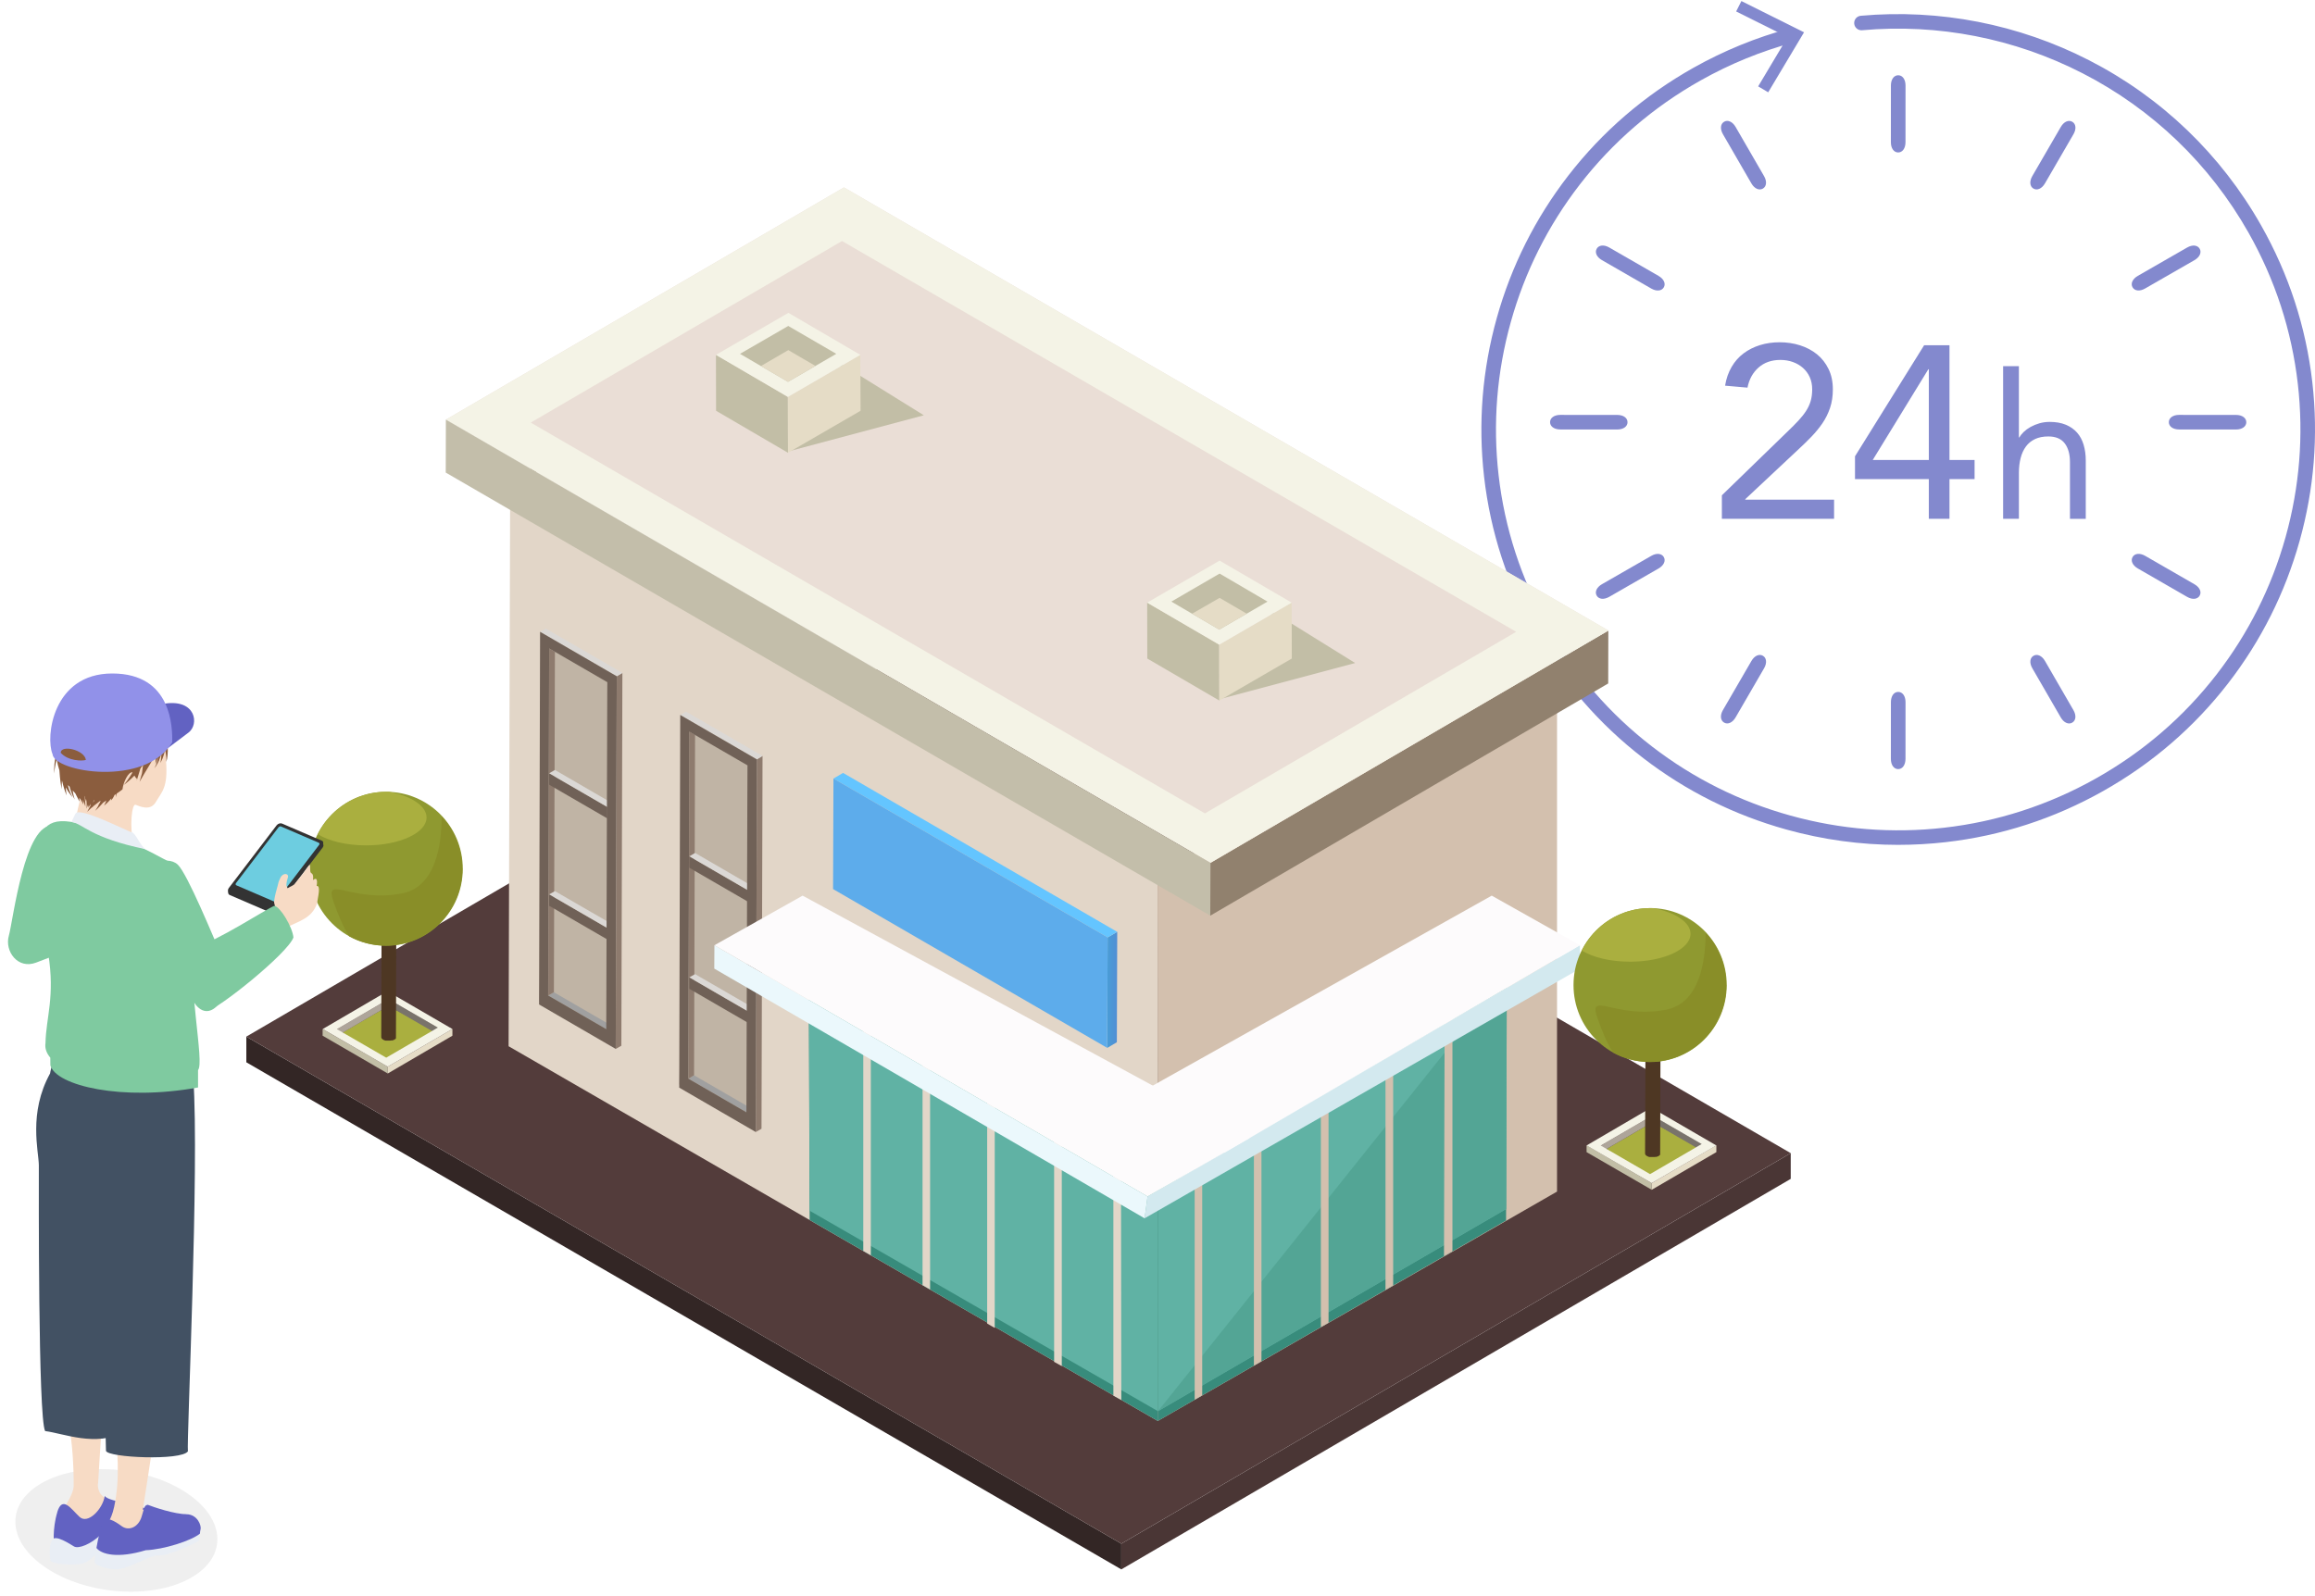
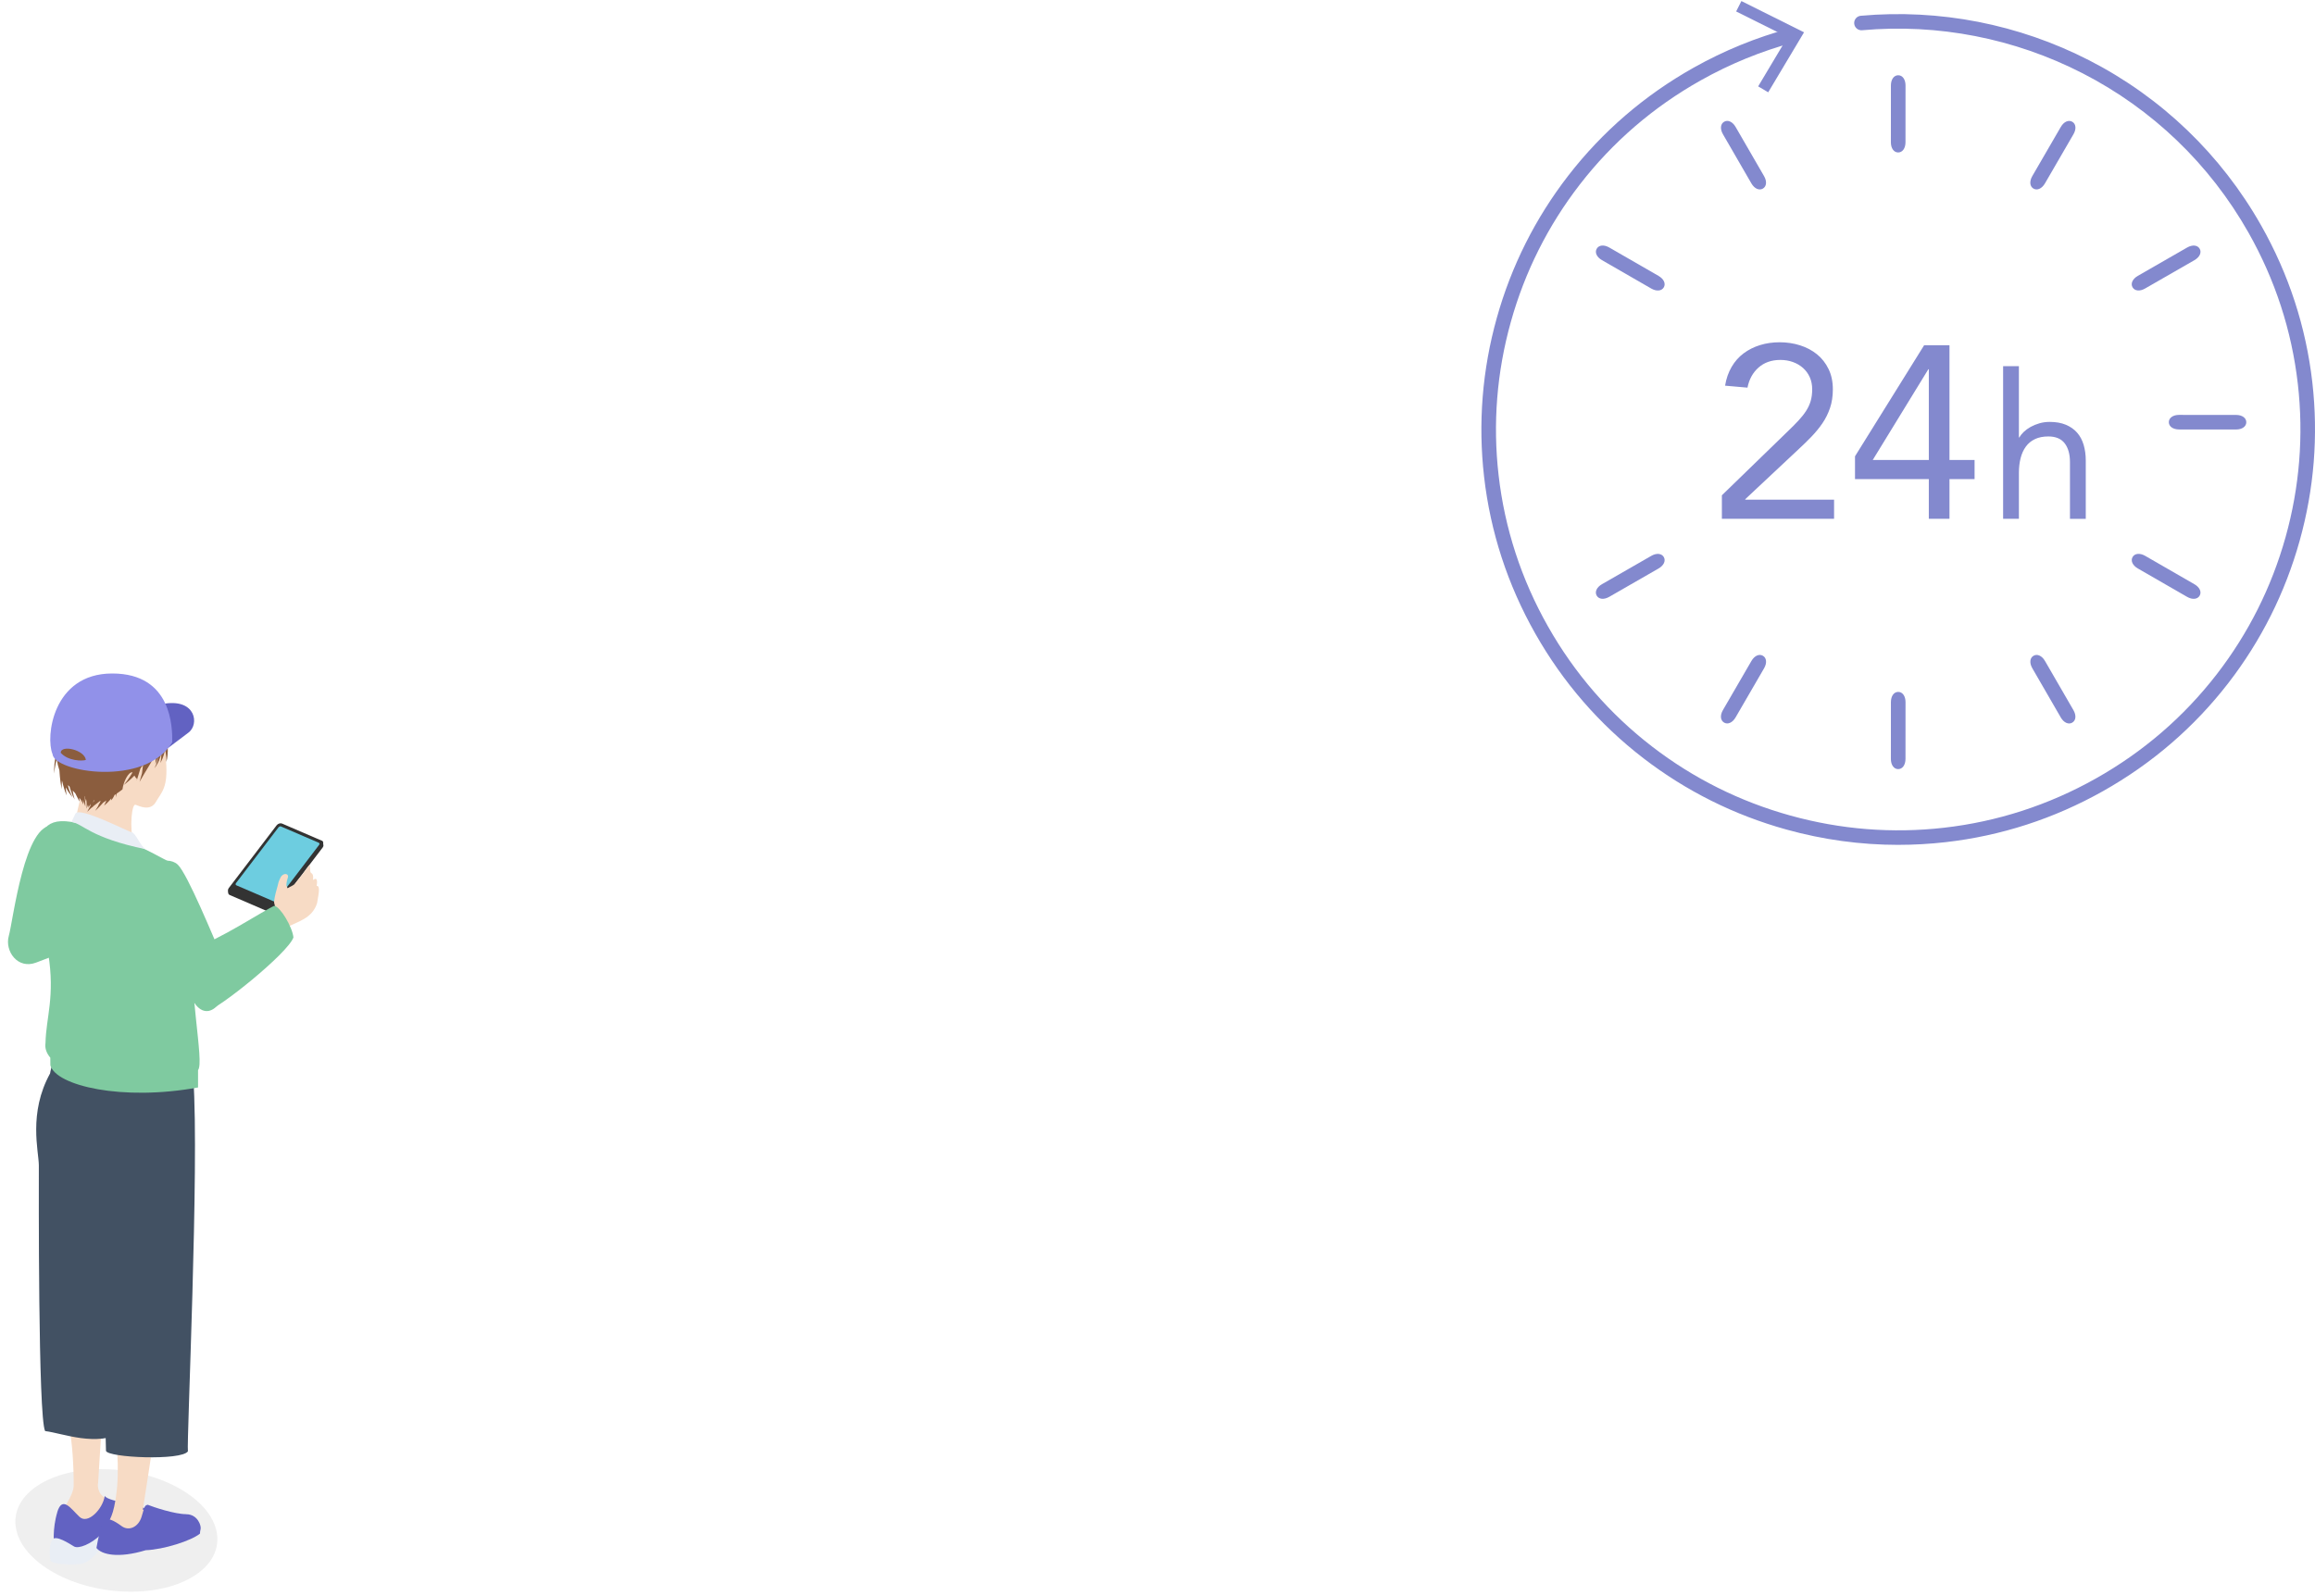
<svg xmlns="http://www.w3.org/2000/svg" width="203" height="140" viewBox="0 0 203 140" fill="none">
  <g clip-path="url(#clip0_3698_7921)">
    <path d="M165.812 61.586C165.812 61.047 166.079 60.688 166.454 60.688C166.827 60.688 167.095 61.048 167.094 61.588L167.091 66.562C167.091 67.101 166.823 67.461 166.449 67.46C166.075 67.46 165.808 67.1 165.809 66.561L165.812 61.586Z" fill="#8389CE" />
    <path d="M178.213 58.616C177.943 58.149 177.995 57.704 178.319 57.518C178.643 57.332 179.054 57.51 179.324 57.978L181.817 62.287C182.087 62.754 182.036 63.199 181.711 63.384C181.387 63.571 180.976 63.392 180.705 62.925L178.213 58.616Z" fill="#8389CE" />
    <path d="M187.464 49.861C186.996 49.591 186.818 49.18 187.005 48.858C187.192 48.535 187.638 48.485 188.107 48.754L192.427 51.244C192.895 51.514 193.073 51.924 192.885 52.247C192.698 52.57 192.252 52.621 191.784 52.351L187.464 49.861V49.861Z" fill="#8389CE" />
    <path d="M191.083 37.669C190.543 37.669 190.182 37.402 190.183 37.029C190.183 36.656 190.543 36.39 191.085 36.391L196.075 36.394C196.616 36.394 196.976 36.661 196.976 37.034C196.976 37.406 196.615 37.673 196.074 37.672L191.083 37.669Z" fill="#8389CE" />
    <path d="M188.103 25.305C187.635 25.575 187.189 25.523 187.002 25.2C186.815 24.877 186.994 24.467 187.463 24.197L191.786 21.712C192.255 21.443 192.701 21.494 192.887 21.818C193.074 22.141 192.895 22.551 192.426 22.821L188.103 25.305Z" fill="#8389CE" />
    <path d="M179.32 16.084C179.049 16.551 178.638 16.728 178.314 16.542C177.99 16.355 177.94 15.911 178.211 15.443L180.708 11.137C180.979 10.67 181.391 10.493 181.715 10.68C182.039 10.867 182.09 11.311 181.818 11.778L179.321 16.084H179.32Z" fill="#8389CE" />
    <path d="M167.091 12.474C167.091 13.013 166.824 13.373 166.449 13.372C166.075 13.372 165.808 13.012 165.809 12.473L165.812 7.498C165.812 6.96 166.08 6.6 166.454 6.601C166.827 6.601 167.095 6.96 167.094 7.5L167.091 12.474Z" fill="#8389CE" />
    <path d="M154.688 15.446C154.958 15.913 154.906 16.357 154.582 16.544C154.258 16.73 153.847 16.551 153.576 16.084L151.084 11.774C150.814 11.308 150.865 10.863 151.19 10.677C151.514 10.491 151.925 10.669 152.195 11.137L154.688 15.446Z" fill="#8389CE" />
    <path d="M145.437 24.201C145.906 24.471 146.084 24.881 145.897 25.204C145.709 25.527 145.264 25.577 144.794 25.307L140.475 22.818C140.006 22.548 139.828 22.137 140.016 21.814C140.203 21.491 140.649 21.44 141.117 21.711L145.437 24.2V24.201Z" fill="#8389CE" />
-     <path d="M141.816 36.394C142.356 36.394 142.717 36.66 142.716 37.034C142.716 37.407 142.356 37.673 141.814 37.672L136.824 37.669C136.283 37.669 135.923 37.402 135.923 37.029C135.923 36.657 136.284 36.39 136.825 36.391L141.816 36.394Z" fill="#8389CE" />
    <path d="M144.797 48.757C145.265 48.487 145.711 48.539 145.898 48.862C146.084 49.185 145.906 49.594 145.436 49.864L141.114 52.349C140.645 52.618 140.199 52.567 140.013 52.244C139.826 51.921 140.005 51.511 140.474 51.241L144.797 48.757Z" fill="#8389CE" />
    <path d="M153.581 57.976C153.851 57.509 154.263 57.332 154.586 57.518C154.91 57.705 154.961 58.149 154.69 58.617L152.193 62.923C151.922 63.39 151.51 63.568 151.186 63.38C150.862 63.194 150.811 62.749 151.082 62.282L153.58 57.976H153.581Z" fill="#8389CE" />
    <path d="M166.46 74.105C163.154 74.105 159.866 73.655 156.641 72.759C152.069 71.489 147.855 69.386 144.114 66.51C140.241 63.531 137.048 59.85 134.624 55.567C132.2 51.284 130.691 46.656 130.137 41.811C129.603 37.132 129.977 32.449 131.251 27.891C132.526 23.334 134.635 19.133 137.521 15.404C140.508 11.543 144.202 8.361 148.498 5.944C151.171 4.441 154.015 3.279 156.951 2.489C157.292 2.398 157.643 2.598 157.735 2.938C157.827 3.277 157.625 3.627 157.285 3.719C154.452 4.482 151.707 5.603 149.127 7.055C144.98 9.386 141.416 12.457 138.533 16.183C135.749 19.781 133.713 23.836 132.484 28.234C131.254 32.632 130.892 37.151 131.409 41.667C131.943 46.342 133.399 50.807 135.739 54.941C138.078 59.075 141.158 62.627 144.896 65.501C148.506 68.277 152.573 70.306 156.985 71.531C161.397 72.757 165.93 73.118 170.461 72.603C175.15 72.07 179.63 70.618 183.777 68.286C187.923 65.955 191.487 62.884 194.37 59.159C197.155 55.56 199.191 51.506 200.42 47.108C201.65 42.709 202.011 38.19 201.495 33.675C200.96 29 199.504 24.534 197.165 20.4C193.767 14.395 188.733 9.561 182.609 6.422C176.637 3.361 169.957 2.058 163.288 2.652C162.937 2.685 162.626 2.425 162.594 2.075C162.562 1.724 162.822 1.414 163.174 1.383C170.083 0.766 177.006 2.117 183.193 5.288C189.54 8.542 194.757 13.551 198.278 19.774C200.702 24.057 202.211 28.685 202.765 33.53C203.299 38.209 202.925 42.892 201.65 47.449C200.376 52.006 198.267 56.208 195.381 59.937C192.394 63.797 188.7 66.98 184.404 69.396C180.107 71.812 175.464 73.317 170.604 73.869C169.222 74.025 167.839 74.104 166.46 74.104V74.105Z" fill="#8389CE" />
    <path d="M155.051 8.096L154.172 7.575L156.752 3.255L152.241 1.005L152.701 0.093L158.194 2.834L155.051 8.096Z" fill="#8389CE" />
    <path d="M150.99 43.443L156.751 37.85C157.111 37.507 157.427 37.187 157.701 36.894C157.974 36.6 158.201 36.313 158.38 36.033C158.56 35.754 158.693 35.463 158.78 35.162C158.866 34.861 158.909 34.525 158.909 34.151C158.909 33.751 158.837 33.392 158.693 33.076C158.55 32.761 158.351 32.492 158.1 32.27C157.848 32.048 157.554 31.875 157.215 31.753C156.877 31.632 156.514 31.57 156.126 31.57C155.349 31.57 154.709 31.793 154.206 32.237C153.702 32.682 153.379 33.27 153.235 34.001L151.271 33.828C151.372 33.212 151.562 32.664 151.843 32.183C152.123 31.702 152.476 31.305 152.9 30.989C153.324 30.674 153.802 30.434 154.334 30.269C154.867 30.104 155.442 30.021 156.061 30.021C156.679 30.021 157.29 30.111 157.851 30.291C158.412 30.47 158.904 30.731 159.329 31.075C159.753 31.419 160.092 31.849 160.343 32.366C160.595 32.882 160.721 33.477 160.721 34.151C160.721 34.753 160.638 35.298 160.473 35.785C160.307 36.273 160.084 36.72 159.804 37.13C159.523 37.538 159.207 37.925 158.854 38.291C158.502 38.657 158.132 39.019 157.743 39.377L153.039 43.786V43.828H160.828V45.506H150.99V43.442L150.99 43.443Z" fill="#8389CE" />
    <path d="M170.948 40.346H173.149V42.023H170.948V45.507H169.136V42.023H162.663V40.023L168.726 30.28H170.948V40.346ZM169.137 32.388H169.094L164.218 40.346H169.137V32.388Z" fill="#8389CE" />
    <path d="M175.65 32.118H177.035V38.369H177.071C177.165 38.205 177.296 38.042 177.462 37.882C177.628 37.723 177.826 37.579 178.057 37.448C178.288 37.319 178.546 37.212 178.83 37.13C179.114 37.047 179.416 37.006 179.736 37.006C180.281 37.006 180.751 37.089 181.148 37.254C181.545 37.42 181.874 37.65 182.135 37.945C182.395 38.24 182.588 38.598 182.712 39.017C182.836 39.436 182.899 39.894 182.899 40.39V45.508H181.513V40.532C181.513 39.835 181.359 39.286 181.051 38.884C180.742 38.483 180.263 38.282 179.612 38.282C179.161 38.282 178.774 38.359 178.448 38.512C178.123 38.666 177.856 38.883 177.649 39.167C177.441 39.45 177.287 39.787 177.187 40.176C177.087 40.566 177.036 40.997 177.036 41.469V45.507H175.651V32.117L175.65 32.118Z" fill="#8389CE" />
  </g>
  <g clip-path="url(#clip1_3698_7921)">
    <path d="M157.028 101.146V103.401L98.327 137.655V135.401L157.028 101.146Z" fill="#4A3635" />
    <path d="M98.327 135.4V137.654L21.601 93.176V90.922L98.327 135.4Z" fill="#332625" />
    <path d="M157.028 101.146L98.327 135.401L21.601 90.923L80.313 56.668L157.028 101.146Z" fill="#533C3B" />
    <path d="M136.534 56.24V104.517L101.526 124.637L101.504 76.687L136.534 56.24Z" fill="#D3C0AE" />
    <path d="M101.503 76.687L101.525 124.636L44.598 91.768L44.732 43.773L101.503 76.687Z" fill="#E2D6C8" />
    <path d="M132.133 85.523L101.525 103.648V124.636L132.066 107.052L132.133 85.523Z" fill="#388C7C" />
    <path d="M132.066 106.049L101.537 123.78L101.525 103.648L132.122 85.523L132.066 106.049Z" fill="#60B2A4" />
    <path d="M132.066 106.049L101.537 123.78L132.122 85.523L132.066 106.049Z" fill="#53A595" />
    <path d="M127.363 85.568V109.757L126.622 110.186L126.689 85.963L127.363 85.568Z" fill="#D3C0AE" />
    <path d="M122.167 88.07V112.755L121.493 113.139V88.476L122.167 88.07Z" fill="#D3C0AE" />
    <path d="M116.499 91.441V116.025L115.825 116.408V91.847L116.499 91.441Z" fill="#D3C0AE" />
    <path d="M110.616 94.688V119.406L109.954 119.79V95.082L110.616 94.688Z" fill="#D3C0AE" />
    <path d="M105.421 97.189V122.393L104.759 122.776V97.584L105.421 97.189Z" fill="#D3C0AE" />
    <path d="M70.918 85.658L101.537 103.794L101.525 124.636L70.996 107.007L70.918 85.658Z" fill="#388C7C" />
    <path d="M70.997 106.196L101.537 123.779V103.795L70.93 85.67L70.997 106.196Z" fill="#60B2A4" />
    <path d="M75.7 85.715V109.724L76.362 110.107V86.109L75.7 85.715Z" fill="#E2D6C8" />
    <path d="M80.897 88.218V112.722L81.559 113.106V88.612L80.897 88.218Z" fill="#E2D6C8" />
    <path d="M86.564 91.588V116.093L87.227 116.476V91.982L86.564 91.588Z" fill="#E2D6C8" />
    <path d="M92.435 94.822V119.451L93.108 119.823V95.217L92.435 94.822Z" fill="#E2D6C8" />
    <path d="M97.631 97.325V122.416L98.327 122.799L98.293 97.731L97.631 97.325Z" fill="#E2D6C8" />
    <path d="M73.837 21.14L73.826 25.784L46.529 41.711L46.541 37.066L73.837 21.14Z" fill="#91816E" />
    <path d="M141.033 55.304L141.022 59.948L106.127 80.316L106.138 75.683L141.033 55.304Z" fill="#91816E" />
    <path d="M106.139 75.683L39.099 36.807L74.005 16.439L141.034 55.304L106.139 75.683Z" fill="#EADED6" />
    <path d="M39.099 36.807L74.005 16.439L141.045 55.304L106.15 75.672L39.099 36.807ZM73.837 21.14L46.54 37.067L105.656 71.344L132.953 55.417L73.837 21.14Z" fill="#F4F3E6" />
    <path d="M106.138 75.683L106.127 80.315L39.087 41.451L39.098 36.807L106.138 75.683Z" fill="#C3BEAA" />
    <path d="M106.912 61.334L118.832 58.156L111.626 53.681L106.912 61.334Z" fill="#C2BEA6" />
    <path d="M100.594 52.858L100.605 57.762L106.924 61.447L106.913 56.544L100.594 52.858Z" fill="#C2BEA6" />
    <path d="M106.912 56.544L106.923 61.447L113.276 57.762L113.265 52.858L106.912 56.544Z" fill="#E5DCC6" />
    <path d="M100.594 52.858L106.913 56.544L113.265 52.858L106.946 49.172L100.594 52.858Z" fill="#F4F3E6" />
    <path d="M102.716 52.768L106.914 55.225L111.145 52.768L106.947 50.31L102.716 52.768Z" fill="#C2BEA6" />
    <path d="M104.533 53.828L106.946 52.441L109.326 53.828L106.913 55.225L104.533 53.828Z" fill="#E5DCC6" />
    <path d="M69.088 39.603L81.008 36.424L73.802 31.949L69.088 39.603Z" fill="#C2BEA6" />
    <path d="M62.781 31.126L62.792 36.029L69.1 39.715L69.089 34.812L62.781 31.126Z" fill="#C2BEA6" />
    <path d="M69.088 34.812L69.099 39.715L75.463 36.029L75.441 31.126L69.088 34.812Z" fill="#E5DCC6" />
    <path d="M62.781 31.126L69.089 34.812L75.442 31.126L69.134 27.44L62.781 31.126Z" fill="#F4F3E6" />
    <path d="M64.891 31.036L69.1 33.493L73.331 31.036L69.122 28.59L64.891 31.036Z" fill="#C2BEA6" />
    <path d="M66.721 32.107L69.123 30.709L71.502 32.095L69.1 33.493L66.721 32.107Z" fill="#E5DCC6" />
    <path d="M97.126 82.22L97.968 81.735L97.935 91.418L97.093 91.914L97.126 82.22Z" fill="url(#paint0_linear_3698_7921)" />
    <path d="M73.085 68.289L73.927 67.793L97.968 81.736L97.126 82.221L73.085 68.289Z" fill="#64C5FF" />
    <path d="M97.126 82.22L97.092 91.913L73.051 77.982L73.085 68.288L97.126 82.22Z" fill="#5DACEB" />
    <path opacity="0.3" d="M48.156 56.883L53.252 59.543L53.667 90.968L47.27 87.824L48.156 56.883Z" fill="#706455" />
    <path d="M48.077 87.315L48.571 87.033L53.667 89.986L53.162 90.268L48.077 87.315Z" fill="#A0A0A0" />
    <path d="M48.156 56.883L48.661 57.176L48.571 87.035L48.077 87.316L48.156 56.883Z" fill="#8E7B6E" />
    <path d="M54.083 59.316L54.577 59.023L54.487 91.723L53.993 92.004L54.083 59.316Z" fill="#8E7B6E" />
    <path d="M47.36 55.417L47.865 55.135L54.577 59.023L54.083 59.317L47.36 55.417Z" fill="#DBD8D5" />
    <path d="M48.156 68.83L53.252 71.784V70.78L48.156 67.827V68.83Z" fill="#706157" />
    <path d="M48.156 67.827L48.661 67.534L53.768 70.499L53.252 70.78L48.156 67.827Z" fill="#DBD8D5" />
    <path d="M48.156 79.448L53.252 82.402V81.398L48.156 78.445V79.448Z" fill="#706157" />
    <path d="M48.156 78.445L48.661 78.163L53.768 81.116L53.252 81.398L48.156 78.445Z" fill="#DBD8D5" />
    <path d="M47.359 55.416L54.082 59.316L53.993 92.004L47.27 88.104L47.359 55.416ZM53.162 90.268L53.252 59.834L48.156 56.881L48.066 87.315L53.162 90.268Z" fill="#706157" />
    <path opacity="0.3" d="M60.446 64.163L65.542 66.835L65.957 98.249L59.56 95.104L60.446 64.163Z" fill="#706455" />
    <path d="M60.367 94.608L60.861 94.314L65.957 97.268L65.452 97.561L60.367 94.608Z" fill="#A0A0A0" />
    <path d="M60.446 64.164L60.951 64.457L60.861 94.316L60.367 94.609L60.446 64.164Z" fill="#8E7B6E" />
-     <path d="M66.372 66.599L66.866 66.306L66.776 99.005L66.282 99.287L66.372 66.599Z" fill="#8E7B6E" />
    <path d="M59.649 62.71L60.154 62.417L66.866 66.306L66.373 66.599L59.649 62.71Z" fill="#DBD8D5" />
    <path d="M60.446 76.111L65.542 79.064V78.061L60.446 75.107V76.111Z" fill="#706157" />
    <path d="M60.446 75.108L60.951 74.814L66.058 77.779L65.542 78.061L60.446 75.108Z" fill="#DBD8D5" />
    <path d="M60.446 86.73L65.542 89.683V88.68L60.446 85.727V86.73Z" fill="#706157" />
    <path d="M60.446 85.725L60.951 85.443L66.058 88.397L65.542 88.678L60.446 85.725Z" fill="#DBD8D5" />
    <path d="M59.649 62.71L66.373 66.61L66.283 99.298L59.56 95.398L59.649 62.71ZM65.452 97.562L65.542 67.129L60.446 64.175L60.356 94.609L65.452 97.562Z" fill="#706157" />
    <path d="M100.627 104.944L100.369 106.861L138.553 84.96L138.542 82.908L100.627 104.944Z" fill="#D3E9EF" />
    <path d="M100.369 95.623L107.362 101.112L138.542 82.909L130.808 78.558L100.369 95.623Z" fill="#FDFBFC" />
    <path d="M100.628 104.944L100.369 106.861L62.635 84.96L62.646 82.908L100.628 104.944Z" fill="#EBF8FC" />
    <path d="M109.573 99.827L100.628 104.945L62.647 82.909L70.38 78.558L109.573 99.827Z" fill="#FDFBFC" />
    <path d="M140.888 100.774L144.906 98.43L149.07 100.718L144.255 103.355L140.888 100.774Z" fill="#AAAF3F" />
    <g opacity="0.2">
      <path d="M148.172 90.709C148.801 91.081 148.812 91.667 148.172 92.039C147.543 92.411 146.533 92.411 145.894 92.039C145.265 91.667 145.254 91.081 145.894 90.709C146.522 90.337 147.543 90.337 148.172 90.709Z" fill="black" />
    </g>
    <path d="M149.126 89.085L145.894 89.141L146.275 91.148C146.298 91.305 146.421 91.463 146.634 91.587C147.117 91.869 147.891 91.869 148.363 91.587C148.576 91.463 148.688 91.305 148.711 91.148L149.104 89.085H149.126Z" fill="#5DACEB" />
    <path d="M149.215 100.335V100.933L144.905 98.43V97.833L149.215 100.335Z" fill="#79736B" />
    <path d="M144.906 97.833V98.43L140.383 101.068V100.482L144.906 97.833Z" fill="#AEA59A" />
    <path d="M144.838 103.773V104.359L139.125 101.056V100.459L144.838 103.773Z" fill="#C2BEA6" />
    <path d="M150.506 100.459V101.056L144.838 104.359V103.773L150.506 100.459Z" fill="#E5DCC6" />
    <path d="M144.804 97.156L150.506 100.47L144.838 103.773L139.125 100.47L144.793 97.156H144.804ZM144.692 102.984L149.215 100.346L144.894 97.844L140.371 100.481L144.692 102.984Z" fill="#F4F3E6" />
    <path d="M145.455 82.357C145.185 82.233 144.77 82.233 144.512 82.357C144.377 82.424 144.321 82.503 144.321 82.582L144.254 101.18C144.254 101.271 144.321 101.349 144.456 101.417C144.49 101.44 144.523 101.451 144.557 101.462C144.591 101.462 144.613 101.485 144.636 101.485C144.647 101.485 144.658 101.485 144.68 101.485C144.68 101.485 144.68 101.485 144.692 101.485C144.692 101.485 144.692 101.485 144.714 101.485C144.737 101.485 144.759 101.485 144.781 101.485C144.804 101.485 144.826 101.485 144.849 101.485C144.871 101.485 144.894 101.485 144.916 101.485H144.983C144.983 101.485 145.04 101.485 145.062 101.485C145.096 101.485 145.118 101.485 145.141 101.473C145.152 101.473 145.163 101.473 145.185 101.473C145.185 101.473 145.208 101.473 145.219 101.473C145.242 101.473 145.264 101.473 145.275 101.462C145.331 101.451 145.376 101.428 145.421 101.406C145.421 101.406 145.444 101.395 145.455 101.383C145.477 101.383 145.489 101.361 145.511 101.349C145.511 101.349 145.545 101.316 145.556 101.304C145.556 101.304 145.556 101.304 145.567 101.293C145.567 101.293 145.578 101.271 145.578 101.259C145.578 101.259 145.578 101.259 145.578 101.248C145.578 101.248 145.578 101.248 145.578 101.225C145.578 101.214 145.578 101.203 145.578 101.192L145.634 82.593C145.634 82.593 145.634 82.605 145.634 82.616C145.657 82.526 145.59 82.424 145.444 82.357H145.455ZM145.601 82.706C145.601 82.706 145.578 82.729 145.567 82.74C145.578 82.729 145.601 82.717 145.601 82.706ZM145.623 82.672C145.623 82.672 145.634 82.65 145.646 82.638C145.646 82.638 145.646 82.661 145.623 82.672ZM145.511 82.785C145.511 82.785 145.489 82.808 145.466 82.808C145.489 82.808 145.5 82.796 145.511 82.785ZM144.344 82.661C144.344 82.661 144.355 82.683 144.366 82.695C144.366 82.683 144.344 82.672 144.344 82.661ZM144.321 82.605C144.321 82.605 144.321 82.627 144.321 82.638C144.321 82.627 144.321 82.616 144.321 82.605ZM144.4 82.74C144.4 82.74 144.411 82.762 144.422 82.762C144.422 82.762 144.4 82.751 144.4 82.74Z" fill="#4E3723" />
    <path d="M151.415 86.403C151.415 90.134 148.407 93.155 144.692 93.155C140.977 93.155 137.98 90.134 137.98 86.403C137.98 82.672 140.988 79.651 144.692 79.651C148.396 79.651 151.415 82.672 151.415 86.403Z" fill="#8F9930" />
-     <path d="M138.699 83.371C139.664 83.968 141.202 84.352 142.942 84.352C145.871 84.352 148.24 83.258 148.24 81.906C148.24 80.891 146.881 80.012 144.962 79.651C144.872 79.651 144.794 79.651 144.704 79.651C142.078 79.651 139.81 81.162 138.699 83.371Z" fill="#AAAF3F" />
    <path d="M151.37 86.402C151.37 84.621 150.686 83.009 149.563 81.803C149.563 84.249 149.069 87.991 146.084 88.566C141.583 89.422 139.147 86.751 140.124 89.422C140.483 90.426 140.887 91.451 141.46 92.331C142.414 92.849 143.502 93.142 144.658 93.142C148.373 93.142 151.381 90.121 151.381 86.39L151.37 86.402Z" fill="#898E28" />
    <path d="M30.053 90.562L34.071 88.228L38.235 90.505L33.42 93.143L30.053 90.562Z" fill="#AAAF3F" />
    <g opacity="0.2">
      <path d="M37.337 80.507C37.966 80.879 37.977 81.466 37.337 81.838C36.709 82.21 35.687 82.21 35.059 81.838C34.43 81.466 34.419 80.879 35.059 80.507C35.687 80.135 36.709 80.135 37.348 80.507H37.337Z" fill="black" />
    </g>
    <path d="M38.291 78.873L35.069 78.929L35.451 80.936C35.473 81.094 35.597 81.251 35.81 81.375C36.293 81.657 37.067 81.657 37.55 81.375C37.763 81.251 37.875 81.094 37.898 80.936L38.291 78.873Z" fill="#5DACEB" />
    <path d="M38.392 90.134V90.732L34.07 88.229V87.632L38.392 90.134Z" fill="#79736B" />
    <path d="M34.071 87.632V88.229L29.548 90.867V90.269L34.071 87.632Z" fill="#AEA59A" />
    <path d="M34.003 93.56V94.158L28.29 90.844V90.258L34.003 93.56Z" fill="#C2BEA6" />
    <path d="M39.671 90.258V90.844L34.003 94.158V93.56L39.671 90.258Z" fill="#E5DCC6" />
    <path d="M33.969 86.944L39.671 90.258L34.002 93.561L28.301 90.258L33.969 86.944ZM33.868 92.772L38.391 90.134L34.07 87.632L29.547 90.269L33.868 92.772Z" fill="#F4F3E6" />
    <path d="M34.632 72.144C34.362 72.02 33.947 72.02 33.678 72.144C33.543 72.211 33.487 72.29 33.487 72.369L33.431 90.968C33.431 91.058 33.498 91.137 33.621 91.204C33.655 91.227 33.689 91.238 33.722 91.249C33.745 91.249 33.779 91.272 33.801 91.272C33.812 91.272 33.824 91.272 33.846 91.272C33.846 91.272 33.857 91.272 33.868 91.272C33.891 91.272 33.913 91.272 33.936 91.272C33.958 91.272 33.981 91.272 34.003 91.272C34.026 91.272 34.048 91.272 34.07 91.272H34.138C34.138 91.272 34.183 91.272 34.216 91.272C34.239 91.272 34.273 91.272 34.295 91.26C34.306 91.26 34.317 91.26 34.34 91.26C34.34 91.26 34.362 91.26 34.373 91.26C34.396 91.26 34.418 91.261 34.43 91.249C34.486 91.238 34.531 91.216 34.575 91.193C34.575 91.193 34.598 91.182 34.609 91.17C34.632 91.17 34.643 91.148 34.654 91.137C34.676 91.137 34.688 91.114 34.699 91.103C34.699 91.103 34.699 91.103 34.71 91.091C34.71 91.091 34.71 91.069 34.721 91.058C34.721 91.058 34.721 91.035 34.721 91.024C34.721 91.013 34.721 91.001 34.721 90.99L34.778 72.392C34.778 72.392 34.778 72.403 34.778 72.414C34.8 72.313 34.733 72.223 34.587 72.155L34.632 72.144ZM34.778 72.504C34.778 72.504 34.755 72.527 34.744 72.538C34.755 72.527 34.778 72.516 34.778 72.504ZM34.789 72.471C34.789 72.471 34.8 72.448 34.811 72.437C34.811 72.437 34.811 72.459 34.789 72.471ZM34.676 72.583C34.676 72.583 34.643 72.606 34.632 72.606C34.654 72.606 34.665 72.595 34.676 72.583ZM33.509 72.459C33.509 72.459 33.52 72.482 33.532 72.493C33.532 72.482 33.52 72.471 33.509 72.459ZM33.487 72.403C33.487 72.403 33.487 72.426 33.487 72.437C33.487 72.426 33.487 72.414 33.487 72.403ZM33.565 72.527C33.565 72.527 33.577 72.55 33.588 72.55C33.588 72.55 33.565 72.538 33.565 72.527Z" fill="#4E3723" />
    <path d="M40.58 76.202C40.58 79.933 37.572 82.954 33.857 82.954C30.142 82.954 27.134 79.933 27.134 76.202C27.134 72.471 30.142 69.45 33.857 69.45C37.572 69.45 40.58 72.471 40.58 76.202Z" fill="#8F9930" />
    <path d="M27.863 73.169C28.828 73.766 30.366 74.15 32.106 74.15C35.035 74.15 37.404 73.056 37.404 71.704C37.404 70.689 36.045 69.81 34.126 69.449C34.036 69.449 33.958 69.449 33.868 69.449C31.242 69.449 28.974 70.96 27.863 73.169Z" fill="#AAAF3F" />
    <path d="M40.535 76.201C40.535 74.421 39.851 72.809 38.728 71.603C38.728 74.049 38.234 77.791 35.249 78.365C30.748 79.222 28.312 76.551 29.289 79.222C29.659 80.225 30.052 81.251 30.625 82.13C31.579 82.649 32.667 82.942 33.823 82.942C37.538 82.942 40.546 79.921 40.546 76.19L40.535 76.201Z" fill="#898E28" />
  </g>
  <path opacity="0.08" d="M4.405 137.755C8.108 139.997 13.697 140.242 16.901 138.3C20.104 136.359 19.702 132.96 16.006 130.718C12.31 128.477 6.714 128.232 3.51 130.173C0.307 132.115 0.709 135.514 4.405 137.755Z" fill="#333333" />
  <path d="M8.6 130.118L9.417 117.011L10.254 94.102C10.254 94.102 6.499 94.735 5.04 92.767C3.335 96.895 3.186 99.906 4.697 102.202C6.207 104.504 5.468 113.183 5.52 114.048C3.756 120.097 6.344 121.365 6.46 129.771C6.46 129.968 6.46 130.173 6.46 130.384C6.408 131.038 5.799 131.971 5.663 132.216C6.759 133.572 8.017 133.191 8.017 133.191C8.017 133.191 10.403 132.291 11.641 131.985C10.889 131.76 8.477 131.924 8.587 130.118H8.6Z" fill="#F7DBC5" />
  <path d="M5.027 132.633C4.58 134.104 4.735 135.487 4.735 135.487C4.735 135.487 7.134 135.991 7.322 136.012C7.504 136.032 10.701 134.166 10.701 134.166C10.701 134.166 12.815 133.116 12.944 132.565C13.074 132.006 9.534 131.795 9.183 131.209C9.034 132.326 7.712 133.75 6.966 133.041C6.22 132.333 5.468 131.161 5.02 132.633H5.027Z" fill="#6262C2" />
  <path d="M4.592 135.045C4.287 135.474 4.345 136.502 4.41 136.85C4.475 137.204 6.258 137.293 7.166 137.156C8.068 137.027 8.859 135.583 9.552 135.351C10.246 135.126 13.002 134.213 13.002 134.213C13.002 134.213 13.086 132.66 12.885 132.408C12.205 133.662 9.578 133.873 8.794 134.643C8.009 135.412 6.894 135.882 6.492 135.644C6.096 135.406 4.897 134.609 4.592 135.038V135.045Z" fill="#E9EEF5" />
  <path d="M16.816 97.598C16.809 96.699 17.101 95.786 16.466 94.321C16.466 94.321 12.698 94.866 10.332 94.26C4.878 96.051 7.388 100.963 9.553 102.625C10.993 104.778 10.455 112.224 10.552 114.901C10.416 115.221 10.494 115.609 10.26 116.257C8.957 122.51 11.097 127.088 10.014 132.15C9.716 133.539 9.281 133.505 9.625 133.894C10.072 134.398 12.244 134.302 13.159 133.934C14.073 133.567 16.135 132.156 12.523 132.429C12.861 130.256 14.884 117.483 14.722 115.432C14.722 115.425 14.722 115.419 14.728 115.412C15.396 113.382 16.9 107.605 16.809 97.598H16.816Z" fill="#F7DBC5" />
-   <path d="M8.451 135.774C8.347 136.367 8.283 136.871 8.308 137C8.367 137.327 9.255 137.62 10.202 137.647C11.149 137.675 13.198 136.407 13.749 136.435C14.884 136.523 17.082 135.311 17.328 135.222C17.497 135.161 17.51 134.813 17.523 134.5C16.797 135.113 14.345 135.903 12.77 135.958C10.319 136.707 8.886 136.339 8.445 135.76L8.451 135.774Z" fill="#E9EEF5" />
  <path d="M16.323 132.811C15.311 132.811 13.457 132.191 12.951 131.986C12.652 132.061 12.685 132.163 12.412 133.049C12.14 133.935 11.31 134.33 10.668 133.86C10.026 133.39 9.3 132.954 9.015 133.533C8.846 133.88 8.606 134.916 8.457 135.774C8.898 136.346 10.331 136.714 12.782 135.972C14.358 135.917 16.809 135.127 17.535 134.514C17.542 134.371 17.555 134.234 17.587 134.146C17.678 133.853 17.341 132.817 16.329 132.817L16.323 132.811Z" fill="#6262C2" />
  <path d="M28.202 73.945L24.759 72.467C24.616 72.406 24.402 72.467 24.285 72.617L20.084 78.128C20.084 78.128 20.064 78.155 20.058 78.169L19.986 78.128L20.012 78.339C20.012 78.339 20.019 78.38 20.032 78.4C20.051 78.441 20.09 78.482 20.142 78.503L23.618 80.001C23.767 80.063 23.974 80.001 24.091 79.851L28.293 74.34C28.345 74.272 28.371 74.197 28.358 74.129L28.325 73.891L28.189 73.945H28.202Z" fill="#333333" />
  <path d="M28.209 73.735L24.733 72.236C24.591 72.175 24.377 72.236 24.26 72.386L20.058 77.897C19.948 78.047 19.974 78.218 20.123 78.279L23.599 79.778C23.748 79.839 23.955 79.778 24.072 79.621L28.274 74.11C28.39 73.96 28.358 73.79 28.215 73.728L28.209 73.735ZM22.36 78.776C22.263 78.899 22.094 78.96 21.965 78.906C21.841 78.851 21.815 78.708 21.913 78.585C22.003 78.463 22.185 78.401 22.308 78.456C22.431 78.51 22.451 78.654 22.36 78.776ZM27.982 74.117L24.26 79.001C24.202 79.076 24.098 79.11 24.02 79.076L20.726 77.659C20.655 77.625 20.642 77.543 20.694 77.468L24.416 72.584C24.474 72.509 24.578 72.475 24.649 72.502L27.95 73.926C28.027 73.96 28.034 74.049 27.982 74.117Z" fill="#333333" />
  <path d="M22.269 78.503C22.172 78.462 22.029 78.503 21.958 78.605C21.88 78.701 21.906 78.816 22.003 78.857C22.101 78.898 22.243 78.857 22.315 78.755C22.393 78.66 22.373 78.544 22.276 78.503H22.269Z" fill="#333333" />
  <path d="M27.949 73.918C28.026 73.953 28.033 74.034 27.981 74.109L24.259 78.994C24.201 79.069 24.097 79.103 24.019 79.069L20.725 77.652C20.654 77.618 20.641 77.536 20.693 77.461L24.415 72.576C24.473 72.501 24.577 72.467 24.648 72.495L27.949 73.918Z" fill="#6DCDE0" />
  <path d="M27.806 79.212C27.864 78.735 28.162 77.651 27.767 77.706C27.806 77.495 27.89 76.827 27.449 77.195C27.527 76.453 27.235 76.711 27.209 76.412C27.157 75.88 27.28 75.621 26.852 76.221C26.457 76.834 26.172 77.086 25.873 77.502C25.75 77.672 25.432 77.76 25.218 77.91L25.115 77.658C25.115 77.658 25.102 77.379 25.238 76.991C25.374 76.596 24.816 76.507 24.589 76.991C24.363 77.481 24.46 77.297 24.349 77.686C24.233 78.067 24.084 78.632 24.038 79.048C24.012 79.252 24.155 79.538 24.233 79.825C23.753 80.683 24.713 81.78 25.037 81.405C26.029 80.833 27.371 80.615 27.806 79.212Z" fill="#F7DBC5" />
  <path d="M15.583 75.832C16.452 76.67 18.677 82.12 19.662 84.395C20.648 86.671 18.677 90.009 17.166 88.135C16.679 87.018 13.32 83.217 12.607 79.361C11.9 75.505 14.708 74.994 15.577 75.832H15.583Z" fill="#7FCAA0" />
  <path d="M17.204 83.038C18.922 82.616 23.286 79.768 24.058 79.448C24.603 79.557 25.647 81.328 25.731 82.228C25.219 83.645 19.071 88.556 18.241 88.624C17.405 88.692 16.102 86.894 16.102 86.894C16.102 86.894 15.486 83.461 17.204 83.038Z" fill="#7FCAA0" />
  <path d="M4.709 72.432C2.161 72.003 1.149 80.764 0.773 82.085C0.397 83.407 1.538 85.055 3.172 84.429C4.813 83.802 7.588 82.746 7.588 82.746L4.709 72.439V72.432Z" fill="#7FCAA0" />
  <path d="M4.398 94.144C2.466 97.626 3.399 100.984 3.406 102.217C3.406 104.111 3.335 124.35 3.957 125.522C5.572 125.726 8.399 126.925 10.863 125.617C10.883 125.195 9.877 105.671 10.837 103.327C11.797 100.984 12.212 99.22 11.92 95.432C8.892 95.534 6.765 95.882 4.405 94.144H4.398Z" fill="#425163" />
  <path d="M16.958 94.607C16.952 94.021 5.74 95.132 4.696 93.115C3.263 96.542 6.752 97.155 8.418 97.591C8.911 100.963 9.242 126.529 9.294 127.258C9.456 127.858 15.927 128.137 16.478 127.299C16.355 126.495 17.49 102.216 16.952 94.607H16.958Z" fill="#425163" />
  <path d="M16.68 79.579C16.706 78.618 16.816 77.256 15.104 75.737C12.789 74.484 11.298 73.714 7.861 72.522C4.424 71.329 3.672 72.44 3.316 74.218C2.453 78.625 3.62 79.852 4.23 83.646C4.839 87.44 4.035 89.225 3.99 91.487C3.919 91.936 4.074 92.373 4.411 92.774C4.411 92.986 4.411 93.21 4.418 93.442C4.904 95.227 10.695 96.603 17.367 95.383V93.864C17.944 93.115 16.485 86.963 16.693 79.579H16.68Z" fill="#7FCAA0" />
  <path d="M10.182 60.675C12.672 60.709 14.118 61.887 14.559 63.257C14.999 64.619 14.714 66.138 14.559 66.758C14.747 69.095 14.182 69.449 13.677 70.328C13.177 71.207 12.211 70.696 11.887 70.587C11.563 70.471 11.342 72.501 11.699 73.959C10.577 73.598 7.919 72.242 6.57 72.167C6.939 70.273 7.225 69.538 7.186 69.122C7.14 68.625 5.059 65.852 5.753 63.631C6.447 61.404 7.692 60.654 10.182 60.688V60.675Z" fill="#F7DBC5" />
  <path d="M11.914 69.878C11.914 69.878 10.915 69.572 10.539 68.598C10.163 67.63 11.79 67.147 11.726 68.039L11.914 69.878Z" fill="#F7DBC5" />
  <path d="M6.266 72.099C6.519 71.595 6.531 71.513 6.616 71.363C6.959 70.716 11.207 72.937 11.55 72.998C11.914 73.073 12.329 74.265 12.789 74.49C7.867 73.482 7.271 72.235 6.272 72.099H6.266Z" fill="#E9EEF5" />
  <path d="M14.682 64.838C14.65 64.585 14.624 64.34 14.604 64.115C14.63 63.904 14.624 63.686 14.579 63.455C14.579 63.312 14.592 63.189 14.604 63.107C14.617 63.012 14.63 62.964 14.63 62.964H14.559C14.579 62.828 14.592 62.746 14.592 62.746H14.455C14.41 62.48 14.371 62.31 14.371 62.31L14.157 62.392C12.97 60.423 10.007 59.783 8.211 60.328C6.175 60.941 5.572 62.392 5.118 63.625C5.034 63.857 4.969 64.15 4.923 64.477H4.833C4.833 64.477 4.852 64.64 4.884 64.906C4.884 64.947 4.884 64.987 4.884 65.028L4.813 65.049C4.813 65.049 4.833 65.103 4.865 65.205C4.865 65.219 4.871 65.233 4.878 65.246C4.878 65.308 4.878 65.369 4.878 65.43L4.716 65.457C4.716 65.457 4.781 65.675 4.878 66.002C4.878 66.03 4.891 66.057 4.897 66.077C4.897 66.091 4.897 66.111 4.897 66.125L4.82 66.152C4.82 66.152 4.839 66.207 4.871 66.295C4.871 66.295 4.871 66.295 4.871 66.302C4.82 66.65 4.768 66.97 4.761 67.242C4.735 67.61 4.722 67.849 4.722 67.849C4.722 67.849 4.768 67.61 4.833 67.249C4.858 67.058 4.91 66.84 4.975 66.602C5.027 66.929 5.105 67.256 5.209 67.569C5.235 67.93 5.261 68.271 5.299 68.55C5.319 68.755 5.364 68.918 5.377 69.034C5.403 69.15 5.41 69.218 5.41 69.218C5.41 69.218 5.41 69.15 5.41 69.027C5.416 68.911 5.41 68.741 5.429 68.543C5.429 68.516 5.429 68.482 5.436 68.462C5.5 68.734 5.565 68.993 5.637 69.204C5.682 69.381 5.747 69.518 5.779 69.613C5.818 69.708 5.838 69.763 5.838 69.763C5.838 69.763 5.831 69.701 5.818 69.599C5.812 69.497 5.779 69.354 5.773 69.17C5.773 69.143 5.773 69.102 5.773 69.068C5.838 69.197 5.909 69.32 5.974 69.422C6.084 69.586 6.188 69.708 6.259 69.804C6.33 69.892 6.369 69.947 6.369 69.947C6.369 69.947 6.343 69.885 6.292 69.783C6.246 69.681 6.168 69.538 6.097 69.354C6.045 69.211 5.993 69.041 5.954 68.864C6 68.911 6.045 68.952 6.097 68.993C6.149 69.177 6.201 69.347 6.259 69.49C6.324 69.688 6.408 69.845 6.46 69.954C6.512 70.063 6.544 70.124 6.544 70.124C6.544 70.124 6.525 70.056 6.499 69.94C6.473 69.817 6.415 69.661 6.395 69.45C6.395 69.415 6.382 69.368 6.376 69.334C6.441 69.409 6.506 69.477 6.564 69.545C6.577 69.558 6.59 69.572 6.603 69.586C6.791 69.974 6.972 70.301 6.972 70.301C6.972 70.301 6.966 70.172 6.959 69.981C7.024 70.056 7.076 70.131 7.122 70.199C7.135 70.26 7.141 70.301 7.141 70.301C7.141 70.301 7.141 70.281 7.141 70.24C7.199 70.328 7.238 70.41 7.264 70.471C7.29 70.539 7.31 70.573 7.31 70.573C7.31 70.573 7.31 70.533 7.303 70.458C7.303 70.383 7.284 70.281 7.251 70.151C7.251 70.151 7.251 70.144 7.251 70.138C7.284 70.199 7.31 70.253 7.329 70.301C7.394 70.43 7.413 70.546 7.446 70.628C7.472 70.71 7.485 70.757 7.485 70.757C7.485 70.757 7.485 70.71 7.485 70.621C7.478 70.539 7.491 70.41 7.465 70.267C7.452 70.158 7.433 70.042 7.407 69.913V69.824C7.407 69.824 7.407 69.824 7.42 69.824C7.465 70.103 7.498 70.294 7.498 70.294C7.498 70.294 7.511 70.199 7.537 70.042C7.556 70.124 7.569 70.199 7.582 70.267C7.595 70.342 7.601 70.41 7.601 70.471C7.608 70.608 7.601 70.723 7.601 70.805C7.588 70.887 7.582 70.934 7.582 70.934C7.582 70.934 7.601 70.894 7.634 70.819C7.647 70.798 7.653 70.771 7.666 70.737C7.666 70.744 7.666 70.751 7.666 70.751C7.666 70.751 7.666 70.737 7.666 70.723C7.679 70.683 7.692 70.635 7.712 70.58C7.738 70.683 7.751 70.751 7.751 70.751C7.751 70.751 7.751 70.73 7.763 70.703C7.757 70.791 7.751 70.846 7.751 70.846C7.751 70.846 7.809 70.737 7.906 70.58C7.919 70.628 7.926 70.662 7.926 70.662V70.546C7.926 70.546 7.945 70.519 7.952 70.505C7.952 70.573 7.939 70.628 7.932 70.683C7.906 70.723 7.88 70.771 7.854 70.812C7.718 71.043 7.653 71.214 7.653 71.214C7.653 71.214 7.763 71.078 7.958 70.907C8.003 70.866 8.055 70.826 8.107 70.778C8.094 70.819 8.088 70.846 8.088 70.846C8.088 70.846 8.12 70.805 8.172 70.723C8.334 70.594 8.509 70.458 8.697 70.315C8.73 70.294 8.756 70.267 8.788 70.246V70.294L8.846 70.233C8.814 70.301 8.775 70.362 8.743 70.424C8.665 70.567 8.606 70.662 8.606 70.662C8.606 70.662 8.626 70.648 8.645 70.635C8.581 70.744 8.522 70.839 8.477 70.914C8.392 71.043 8.347 71.118 8.347 71.118C8.347 71.118 8.412 71.057 8.522 70.955C8.632 70.846 8.788 70.696 8.963 70.492C8.989 70.465 9.015 70.43 9.041 70.403C9.132 70.349 9.229 70.281 9.326 70.212C9.307 70.26 9.294 70.301 9.274 70.349C9.19 70.539 9.125 70.669 9.125 70.669C9.125 70.669 9.229 70.58 9.385 70.437C9.495 70.335 9.631 70.192 9.761 70.028C9.761 70.069 9.748 70.11 9.748 70.138C9.741 70.185 9.735 70.206 9.735 70.206C9.735 70.206 9.754 70.185 9.78 70.158C9.806 70.124 9.858 70.076 9.897 70.008C9.949 69.933 9.994 69.838 10.04 69.736C10.078 69.708 10.117 69.688 10.163 69.661C10.163 69.831 10.163 69.933 10.163 69.933C10.163 69.933 10.189 69.811 10.234 69.606C10.396 69.497 10.558 69.381 10.74 69.238C10.805 68.639 11.252 67.665 11.622 67.746C11.55 67.876 11.473 67.998 11.401 68.107C11.259 68.339 11.116 68.523 11.019 68.646C10.915 68.768 10.857 68.843 10.857 68.843C10.857 68.843 10.928 68.789 11.058 68.693C11.181 68.598 11.356 68.448 11.557 68.257C11.635 68.189 11.713 68.107 11.79 68.026C11.9 68.23 11.972 68.305 12.011 68.285C11.998 68.407 11.985 68.475 11.985 68.475C11.985 68.475 12.076 68.189 12.205 67.76C12.244 67.651 12.277 67.528 12.316 67.399C12.393 67.297 12.471 67.195 12.549 67.086C12.536 67.167 12.523 67.256 12.51 67.338C12.484 67.528 12.465 67.692 12.452 67.821C12.316 68.278 12.238 68.578 12.238 68.578C12.238 68.578 12.4 68.285 12.653 67.862C12.906 67.44 13.262 66.874 13.586 66.275C13.612 66.234 13.632 66.186 13.658 66.139C13.658 66.207 13.658 66.282 13.658 66.343C13.664 66.547 13.645 66.711 13.638 66.834C13.632 66.949 13.625 67.024 13.625 67.024C13.625 67.024 13.651 66.963 13.69 66.847C13.729 66.738 13.794 66.588 13.852 66.404C13.839 66.493 13.82 66.582 13.807 66.663C13.781 66.772 13.755 66.881 13.723 66.963C13.69 67.052 13.664 67.133 13.632 67.188C13.573 67.31 13.541 67.379 13.541 67.379C13.541 67.379 13.586 67.317 13.671 67.208C13.71 67.154 13.749 67.086 13.8 66.997C13.852 66.915 13.898 66.813 13.943 66.704C14.021 66.52 14.092 66.309 14.144 66.071C14.144 66.125 14.151 66.186 14.144 66.234C14.144 66.438 14.125 66.609 14.099 66.731C14.073 66.854 14.06 66.922 14.06 66.922C14.06 66.922 14.092 66.861 14.151 66.752C14.209 66.643 14.28 66.479 14.345 66.268C14.397 66.118 14.436 65.948 14.468 65.757C14.507 65.921 14.546 66.077 14.559 66.214C14.572 66.302 14.579 66.391 14.585 66.466C14.585 66.541 14.585 66.609 14.585 66.663C14.585 66.772 14.579 66.834 14.579 66.834C14.579 66.834 14.592 66.772 14.624 66.663C14.643 66.609 14.656 66.547 14.663 66.466C14.676 66.391 14.689 66.302 14.695 66.207C14.734 65.825 14.695 65.308 14.637 64.803L14.682 64.838ZM8.153 70.383C8.178 70.321 8.204 70.26 8.23 70.192C8.243 70.192 8.256 70.199 8.276 70.206C8.237 70.267 8.198 70.321 8.159 70.383H8.153Z" fill="#8B5D3E" />
  <path d="M14.494 61.71C17.185 61.328 17.477 63.536 16.537 64.251C15.596 64.959 14.74 65.607 14.74 65.607C14.74 65.607 12.698 61.901 14.494 61.71Z" fill="#6262C2" />
  <path d="M9.838 59.073C4.605 59.073 3.983 64.659 4.605 66.138C4.735 67.732 12.769 69.06 15.104 65.102C15.117 63.876 15.117 59.073 9.845 59.073H9.838ZM5.325 66.029C5.338 65.286 7.426 65.776 7.53 66.655C7.212 66.771 5.954 66.744 5.325 66.029Z" fill="#9191E9" />
  <defs>
    <linearGradient id="paint0_linear_3698_7921" x1="97.093" y1="86.83" x2="97.968" y2="86.83" gradientUnits="userSpaceOnUse">
      <stop stop-color="#499DD6" />
      <stop offset="1" stop-color="#518ED5" />
    </linearGradient>
    <clipPath id="clip0_3698_7921">
      <rect width="73.099" height="74.012" fill="white" transform="translate(129.901 0.093)" />
    </clipPath>
    <clipPath id="clip1_3698_7921">
-       <rect width="135.427" height="121.216" fill="white" transform="translate(21.601 16.439)" />
-     </clipPath>
+       </clipPath>
  </defs>
</svg>